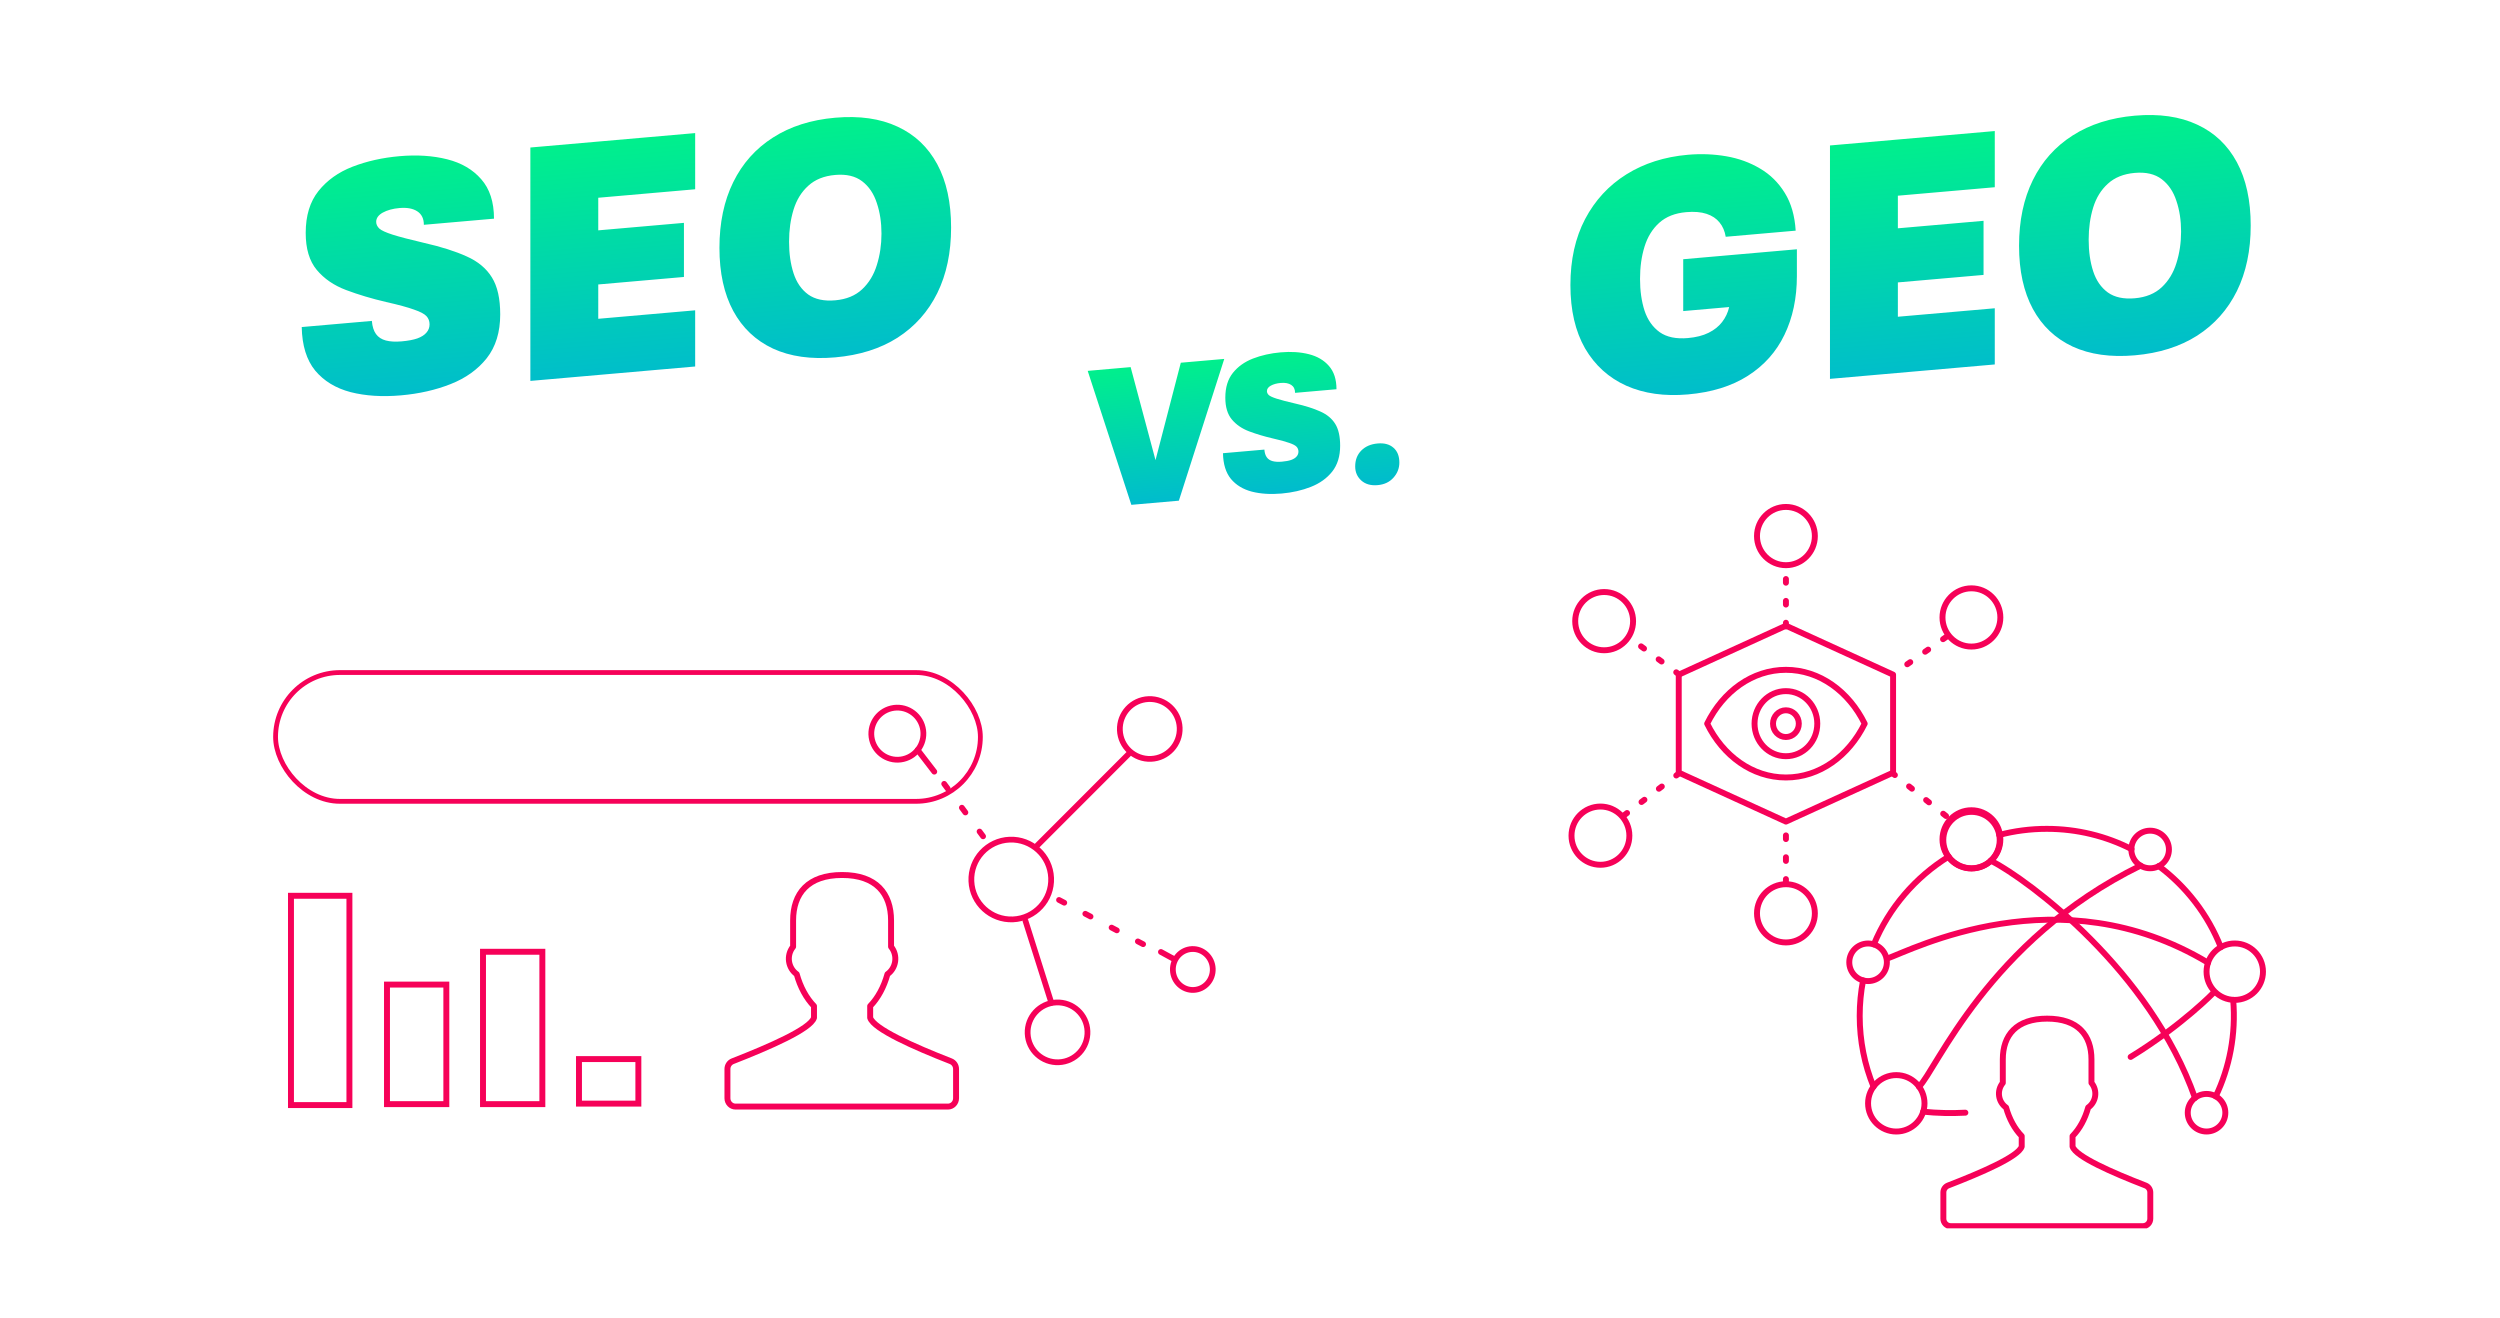
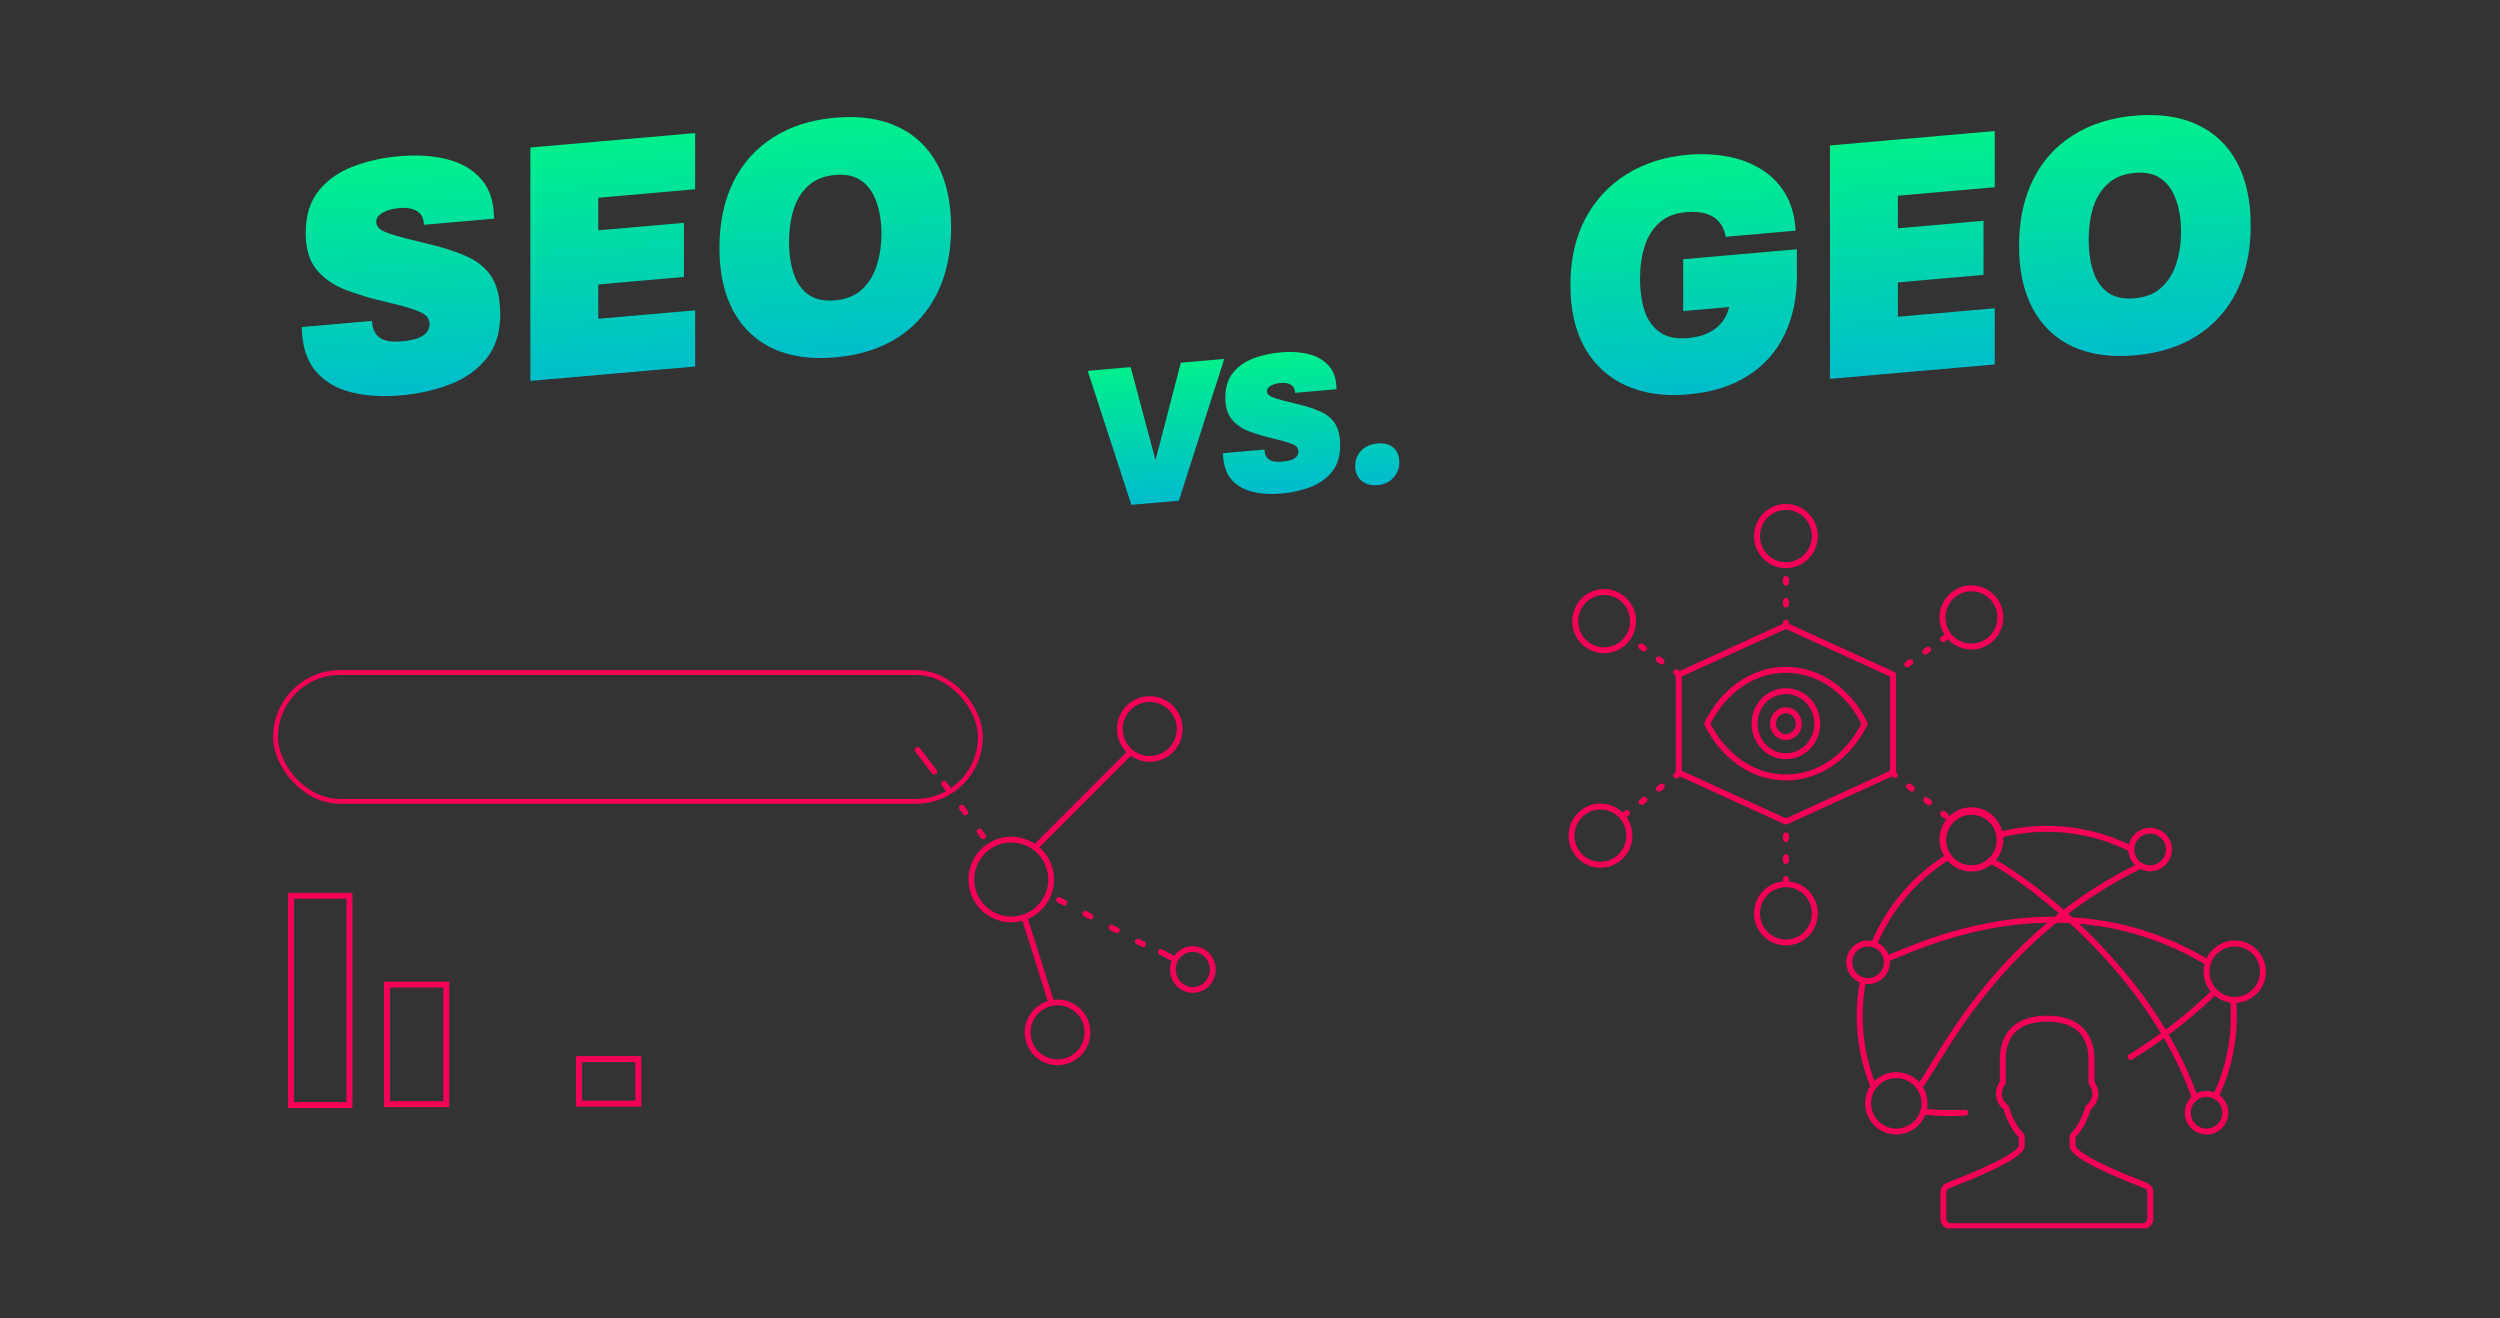
<svg xmlns="http://www.w3.org/2000/svg" width="842" height="444" viewBox="0 0 842 444" fill="none">
  <rect x="0" y="0" width="842" height="444" fill="#333333" stroke="none" />
  <g clip-path="url(#clip0_239_354)">
-     <rect width="842" height="444" fill="white" />
    <path d="M135.019 133.159C128.735 133.709 123.091 133.346 118.088 132.07C113.084 130.756 109.108 128.339 106.161 124.821C103.251 121.259 101.739 116.369 101.622 110.149L125.244 108.083C125.399 109.977 125.865 111.455 126.641 112.516C127.416 113.577 128.522 114.298 129.957 114.679C131.392 115.059 133.157 115.158 135.251 114.975C137.424 114.785 139.188 114.455 140.546 113.986C141.942 113.474 142.97 112.82 143.63 112.023C144.328 111.222 144.677 110.296 144.677 109.244C144.677 108.154 144.328 107.231 143.63 106.474C142.931 105.718 141.535 104.983 139.441 104.271C137.385 103.516 134.243 102.662 130.015 101.708C125.167 100.575 120.687 99.234 116.575 97.686C112.464 96.138 109.167 93.876 106.684 90.9C104.202 87.925 102.961 83.77 102.961 78.436C102.961 72.634 104.396 67.934 107.266 64.334C110.136 60.734 113.957 58.005 118.728 56.147C123.538 54.286 128.813 53.104 134.553 52.602C140.449 52.086 145.802 52.435 150.611 53.65C155.421 54.864 159.242 57.1 162.073 60.357C164.944 63.61 166.379 68.04 166.379 73.647L142.757 75.713C142.757 73.65 142.02 72.137 140.546 71.176C139.072 70.215 137.075 69.844 134.553 70.065C132.304 70.262 130.422 70.777 128.91 71.61C127.436 72.44 126.699 73.478 126.699 74.723C126.699 75.541 127.048 76.289 127.746 76.968C128.444 77.608 129.938 78.295 132.226 79.029C134.515 79.763 138.025 80.683 142.757 81.787C148.575 83.108 153.385 84.634 157.186 86.365C160.987 88.057 163.819 90.418 165.681 93.448C167.542 96.439 168.473 100.582 168.473 105.877C168.473 111.874 166.961 116.795 163.935 120.642C160.91 124.45 156.856 127.355 151.775 129.357C146.733 131.355 141.147 132.623 135.019 133.159ZM178.627 128.292V49.68L234.133 44.824V63.747L201.493 66.603V77.583L230.351 75.058V93.28L201.493 95.805V107.369L234.133 104.513V123.436L178.627 128.292ZM281.29 120.362C273.145 121.074 266.163 120.089 260.345 117.405C254.527 114.682 250.066 110.459 246.963 104.734C243.86 98.971 242.308 91.884 242.308 83.473C242.308 75.024 243.86 67.646 246.963 61.34C250.066 55.033 254.527 50.029 260.345 46.327C266.163 42.587 273.145 40.36 281.29 39.647C289.475 38.931 296.476 39.935 302.294 42.657C308.112 45.341 312.573 49.565 315.676 55.328C318.779 61.092 320.33 68.198 320.33 76.647C320.33 85.058 318.779 92.416 315.676 98.723C312.573 104.99 308.112 109.994 302.294 113.735C296.476 117.437 289.475 119.646 281.29 120.362ZM281.29 101.147C285.053 100.818 288.078 99.58 290.367 97.433C292.655 95.285 294.304 92.572 295.312 89.29C296.359 85.967 296.883 82.437 296.883 78.699C296.883 74.922 296.359 71.483 295.312 68.382C294.304 65.238 292.655 62.793 290.367 61.047C288.078 59.3 285.053 58.592 281.29 58.921C277.528 59.25 274.502 60.468 272.214 62.577C269.925 64.646 268.277 67.321 267.269 70.602C266.26 73.883 265.756 77.49 265.756 81.422C265.756 85.394 266.26 88.931 267.269 92.036C268.277 95.141 269.925 97.527 272.214 99.196C274.502 100.826 277.528 101.476 281.29 101.147Z" fill="url(#paint0_linear_239_354)" />
    <path d="M381.037 170.029L366.337 124.908L380.797 123.643L389.177 154.974L397.695 122.165L412.327 120.885L397.043 168.629L381.037 170.029ZM431.613 166.225C427.904 166.549 424.572 166.335 421.618 165.582C418.664 164.806 416.317 163.38 414.577 161.302C412.86 159.2 411.967 156.313 411.898 152.641L425.843 151.422C425.934 152.54 426.209 153.412 426.667 154.039C427.125 154.665 427.778 155.091 428.625 155.315C429.472 155.54 430.514 155.598 431.75 155.49C433.033 155.378 434.075 155.183 434.876 154.906C435.7 154.604 436.307 154.218 436.696 153.747C437.108 153.275 437.315 152.728 437.315 152.107C437.315 151.464 437.108 150.919 436.696 150.472C436.284 150.025 435.46 149.592 434.223 149.171C433.01 148.726 431.155 148.222 428.659 147.658C425.797 146.989 423.152 146.198 420.725 145.284C418.298 144.37 416.352 143.035 414.886 141.278C413.421 139.522 412.688 137.069 412.688 133.92C412.688 130.495 413.535 127.72 415.23 125.595C416.924 123.47 419.18 121.86 421.996 120.763C424.835 119.664 427.949 118.966 431.338 118.67C434.819 118.365 437.979 118.571 440.818 119.288C443.657 120.005 445.913 121.325 447.584 123.248C449.279 125.168 450.126 127.783 450.126 131.093L436.181 132.313C436.181 131.095 435.746 130.202 434.876 129.634C434.006 129.067 432.827 128.848 431.338 128.979C430.01 129.095 428.9 129.399 428.007 129.891C427.137 130.38 426.702 130.993 426.702 131.729C426.702 132.211 426.908 132.653 427.32 133.054C427.732 133.431 428.613 133.837 429.964 134.27C431.315 134.704 433.388 135.247 436.181 135.899C439.616 136.678 442.455 137.579 444.699 138.601C446.943 139.6 448.614 140.994 449.714 142.782C450.813 144.548 451.362 146.994 451.362 150.12C451.362 153.659 450.469 156.565 448.683 158.836C446.897 161.083 444.504 162.798 441.505 163.98C438.528 165.16 435.231 165.908 431.613 166.225ZM463.985 163.393C461.695 163.593 459.864 163.075 458.49 161.839C457.116 160.603 456.429 159.02 456.429 157.089C456.429 154.906 457.116 153.122 458.49 151.737C459.864 150.353 461.695 149.56 463.985 149.36C466.229 149.164 468.004 149.641 469.309 150.791C470.637 151.939 471.301 153.604 471.301 155.788C471.301 157.719 470.637 159.42 469.309 160.893C468.004 162.363 466.229 163.196 463.985 163.393Z" fill="url(#paint1_linear_239_354)" />
    <path d="M568.479 132.841C560.605 133.53 553.701 132.557 547.767 129.922C541.832 127.249 537.197 123.06 533.861 117.356C530.564 111.609 528.916 104.492 528.916 96.004C528.916 87.477 530.564 80.071 533.861 73.786C537.197 67.459 541.832 62.44 547.767 58.728C553.701 55.016 560.605 52.816 568.479 52.127C572.901 51.74 577.207 51.908 581.396 52.632C585.585 53.356 589.386 54.736 592.799 56.774C596.213 58.772 598.986 61.508 601.119 64.982C603.253 68.416 604.475 72.651 604.785 77.685L581.221 79.747C580.911 77.827 580.213 76.214 579.127 74.907C578.079 73.597 576.625 72.634 574.763 72.018C572.901 71.403 570.613 71.213 567.898 71.451C564.135 71.78 561.11 72.979 558.821 75.048C556.533 77.118 554.884 79.793 553.876 83.073C552.867 86.316 552.363 89.942 552.363 93.952C552.363 97.924 552.867 101.481 553.876 104.625C554.923 107.765 556.63 110.185 558.996 111.886C561.362 113.548 564.523 114.206 568.479 113.86C571.233 113.619 573.561 113.026 575.461 112.081C577.362 111.136 578.875 109.933 579.999 108.472C581.163 106.968 581.958 105.283 582.385 103.415L566.908 104.769V87.306L605.192 83.957V92.951C605.192 100.388 603.796 106.993 601.003 112.766C598.249 118.497 594.138 123.101 588.668 126.578C583.238 130.051 576.508 132.139 568.479 132.841ZM616.335 127.603V48.991L671.841 44.135V63.058L639.201 65.913V76.894L668.059 74.369V92.591L639.201 95.116V106.68L671.841 103.824V122.747L616.335 127.603ZM718.998 119.672C710.853 120.385 703.871 119.399 698.053 116.716C692.235 113.993 687.774 109.769 684.671 104.045C681.568 98.281 680.016 91.194 680.016 82.784C680.016 74.335 681.568 66.957 684.671 60.651C687.774 54.344 692.235 49.34 698.053 45.638C703.871 41.897 710.853 39.67 718.998 38.958C727.182 38.242 734.184 39.245 740.002 41.968C745.82 44.652 750.281 48.875 753.384 54.639C756.487 60.403 758.038 67.509 758.038 75.958C758.038 84.368 756.487 91.727 753.384 98.033C750.281 104.301 745.82 109.305 740.002 113.046C734.184 116.747 727.182 118.956 718.998 119.672ZM718.998 100.457C722.761 100.128 725.786 98.89 728.075 96.743C730.363 94.596 732.012 91.882 733.02 88.601C734.067 85.278 734.591 81.747 734.591 78.009C734.591 74.233 734.067 70.794 733.02 67.692C732.012 64.549 730.363 62.104 728.075 60.357C725.786 58.611 722.761 57.902 718.998 58.231C715.236 58.56 712.21 59.779 709.922 61.887C707.633 63.956 705.985 66.631 704.976 69.912C703.968 73.193 703.464 76.8 703.464 80.733C703.464 84.704 703.968 88.242 704.976 91.347C705.985 94.451 707.633 96.838 709.922 98.507C712.21 100.136 715.236 100.787 718.998 100.457Z" fill="url(#paint2_linear_239_354)" />
    <path d="M601.5 317.417C596.121 317.417 591.756 313.023 591.756 307.608C591.756 302.193 596.121 297.799 601.5 297.799C606.879 297.799 611.244 302.193 611.244 307.608C611.244 313.023 606.879 317.417 601.5 317.417Z" stroke="#F60158" stroke-width="2" stroke-linecap="round" stroke-linejoin="round" />
    <path d="M663.973 292.506C658.594 292.506 654.229 288.112 654.229 282.697C654.229 277.282 658.594 272.888 663.973 272.888C669.353 272.888 673.718 277.282 673.718 282.697C673.718 288.112 669.353 292.506 663.973 292.506Z" stroke="#F60158" stroke-width="2" stroke-linecap="round" stroke-linejoin="round" />
    <path d="M663.973 217.765C658.594 217.765 654.229 213.372 654.229 207.957C654.229 202.542 658.594 198.148 663.973 198.148C669.353 198.148 673.718 202.542 673.718 207.957C673.718 213.372 669.353 217.765 663.973 217.765Z" stroke="#F60158" stroke-width="2" stroke-linecap="round" stroke-linejoin="round" />
    <path d="M539.027 291.26C533.647 291.26 529.282 286.866 529.282 281.451C529.282 276.036 533.647 271.642 539.027 271.642C544.406 271.642 548.771 276.036 548.771 281.451C548.771 286.866 544.406 291.26 539.027 291.26Z" stroke="#F60158" stroke-width="2" stroke-linecap="round" stroke-linejoin="round" />
    <path d="M540.274 219.011C534.895 219.011 530.53 214.618 530.53 209.203C530.53 203.788 534.895 199.394 540.274 199.394C545.654 199.394 550.019 203.788 550.019 209.203C550.019 214.618 545.654 219.011 540.274 219.011Z" stroke="#F60158" stroke-width="2" stroke-linecap="round" stroke-linejoin="round" />
    <path d="M601.5 190.355C596.121 190.355 591.756 185.961 591.756 180.546C591.756 175.131 596.121 170.738 601.5 170.738C606.879 170.738 611.244 175.131 611.244 180.546C611.244 185.961 606.879 190.355 601.5 190.355Z" stroke="#F60158" stroke-width="2" stroke-linecap="round" stroke-linejoin="round" />
    <path d="M565.402 227.228L601.5 210.737L637.591 227.228V260.225L601.5 276.715L565.402 260.225V227.228Z" stroke="#F60158" stroke-width="2" stroke-linecap="round" stroke-linejoin="round" />
    <path d="M601.5 210.972L601.5 190.286" stroke="#F60158" stroke-width="2" stroke-linecap="round" stroke-linejoin="round" stroke-dasharray="1.23 6.13" />
    <path d="M601.5 297.315L601.5 276.629" stroke="#F60158" stroke-width="2" stroke-linecap="round" stroke-linejoin="round" stroke-dasharray="1.23 6.13" />
    <path d="M565.548 227.161L548.47 214.57" stroke="#F60158" stroke-width="2" stroke-linecap="round" stroke-linejoin="round" stroke-dasharray="1.23 6.13" />
    <path d="M655.429 274.83L637.452 260.44" stroke="#F60158" stroke-width="2" stroke-linecap="round" stroke-linejoin="round" stroke-dasharray="1.23 6.13" />
    <path d="M565.548 260.44L546.673 274.83" stroke="#F60158" stroke-width="2" stroke-linecap="round" stroke-linejoin="round" stroke-dasharray="1.23 6.13" />
    <path d="M655.429 214.57L637.452 227.161" stroke="#F60158" stroke-width="2" stroke-linecap="round" stroke-linejoin="round" stroke-dasharray="1.23 6.13" />
    <path d="M612.062 243.726C612.062 249.782 607.336 254.691 601.492 254.691C595.649 254.691 590.93 249.782 590.93 243.726C590.93 237.67 595.664 232.77 601.492 232.77C607.32 232.77 612.062 237.678 612.062 243.726Z" stroke="#F60158" stroke-width="2" stroke-linecap="round" stroke-linejoin="round" />
    <path d="M605.841 243.726C605.841 246.22 603.899 248.231 601.492 248.231C599.086 248.231 597.151 246.212 597.151 243.726C597.151 241.24 599.093 239.222 601.492 239.222C603.891 239.222 605.841 241.24 605.841 243.726Z" stroke="#F60158" stroke-width="2" stroke-linecap="round" stroke-linejoin="round" />
    <path d="M628.027 243.726C622.695 232.88 612.817 225.597 601.5 225.597C590.183 225.597 580.305 232.888 574.973 243.726C580.305 254.572 590.183 261.855 601.5 261.855C612.817 261.855 622.695 254.564 628.027 243.726Z" stroke="#F60158" stroke-width="2" stroke-linecap="round" stroke-linejoin="round" />
    <rect x="92.811" y="226.511" width="237.378" height="43.378" rx="21.689" stroke="#F60158" stroke-width="1.622" />
    <rect x="98" y="301.7" width="19.684" height="70.49" stroke="#F60158" stroke-width="2" />
    <rect x="195" y="356.7" width="20" height="15" stroke="#F60158" stroke-width="2" />
-     <rect x="162.674" y="320.556" width="19.989" height="51.316" stroke="#F60158" stroke-width="2" />
    <rect x="130.337" y="331.609" width="19.989" height="40.263" stroke="#F60158" stroke-width="2" />
-     <path d="M320.239 357.423C307.809 352.571 294.235 346.547 293.074 342.785V338.843C295.654 336.179 297.691 332.458 298.892 328.106C301.764 326.074 302.519 321.845 300.109 318.853V310.034C300.109 300.929 295.095 294.7 283.614 294.7C272.133 294.7 267.118 300.929 267.118 310.034V318.853C264.717 321.836 265.463 326.066 268.335 328.106C269.536 332.458 271.573 336.179 274.153 338.843V342.785C272.993 346.539 259.191 352.563 246.761 357.423C245.698 357.841 245 358.882 245 360.046V369.897C245 371.446 246.225 372.7 247.734 372.7H319.266C320.775 372.7 322 371.446 322 369.897V360.046C322 358.882 321.302 357.841 320.239 357.423Z" stroke="#F60158" stroke-width="2" stroke-linecap="round" stroke-linejoin="round" />
    <g clip-path="url(#clip1_239_354)">
      <path d="M629.167 330.429C632.664 330.429 635.498 327.595 635.498 324.099C635.498 320.603 632.664 317.769 629.167 317.769C625.671 317.769 622.837 320.603 622.837 324.099C622.837 327.595 625.671 330.429 629.167 330.429Z" stroke="#F60158" stroke-width="2" stroke-linecap="round" stroke-linejoin="round" />
      <path d="M752.139 336.752C753.115 348.443 750.89 359.54 746.256 369.263" stroke="#F60158" stroke-width="2" stroke-linecap="round" stroke-linejoin="round" />
-       <path d="M727.074 291.691C736.35 298.638 743.649 308.082 747.975 319.024" stroke="#F60158" stroke-width="2" stroke-linecap="round" stroke-linejoin="round" />
      <path d="M673.333 281.211C678.451 279.867 683.82 279.155 689.357 279.155C699.631 279.155 709.332 281.615 717.902 285.977" stroke="#F60158" stroke-width="2" stroke-linecap="round" stroke-linejoin="round" />
      <path d="M631.114 318.07C636.21 305.769 645.089 295.429 656.303 288.504" stroke="#F60158" stroke-width="2" stroke-linecap="round" stroke-linejoin="round" />
      <path d="M631.011 366.002C628 358.651 626.347 350.602 626.347 342.165C626.347 338.074 626.737 334.072 627.486 330.202" stroke="#F60158" stroke-width="2" stroke-linecap="round" stroke-linejoin="round" />
      <path d="M722.624 399.277C711.373 394.929 699.087 389.532 698.037 386.161V382.629C700.373 380.242 702.216 376.908 703.303 373.008C705.902 371.187 706.585 367.398 704.404 364.717V356.815C704.404 348.656 699.866 343.075 689.474 343.075C679.083 343.075 674.545 348.656 674.545 356.815V364.717C672.371 367.39 673.046 371.18 675.646 373.008C676.733 376.908 678.576 380.242 680.912 382.629V386.161C679.861 389.524 667.37 394.922 656.119 399.277C655.157 399.651 654.525 400.584 654.525 401.627V410.454C654.525 411.842 655.634 412.966 657 412.966H721.743C723.109 412.966 724.218 411.842 724.218 410.454V401.627C724.218 400.584 723.586 399.651 722.624 399.277Z" stroke="#F60158" stroke-width="2" stroke-linecap="round" stroke-linejoin="round" />
      <path d="M663.999 292.44C669.247 292.44 673.502 288.185 673.502 282.937C673.502 277.689 669.247 273.434 663.999 273.434C658.751 273.434 654.496 277.689 654.496 282.937C654.496 288.185 658.751 292.44 663.999 292.44Z" stroke="#F60158" stroke-width="2" stroke-linecap="round" stroke-linejoin="round" />
      <path d="M638.67 381.101C643.919 381.101 648.173 376.847 648.173 371.598C648.173 366.35 643.919 362.095 638.67 362.095C633.422 362.095 629.167 366.35 629.167 371.598C629.167 376.847 633.422 381.101 638.67 381.101Z" stroke="#F60158" stroke-width="2" stroke-linecap="round" stroke-linejoin="round" />
      <path d="M752.667 336.767C757.916 336.767 762.17 332.512 762.17 327.264C762.17 322.016 757.916 317.761 752.667 317.761C747.419 317.761 743.165 322.016 743.165 327.264C743.165 332.512 747.419 336.767 752.667 336.767Z" stroke="#F60158" stroke-width="2" stroke-linecap="round" stroke-linejoin="round" />
      <path d="M724.166 292.433C727.662 292.433 730.497 289.598 730.497 286.102C730.497 282.606 727.662 279.772 724.166 279.772C720.67 279.772 717.836 282.606 717.836 286.102C717.836 289.598 720.67 292.433 724.166 292.433Z" stroke="#F60158" stroke-width="2" stroke-linecap="round" stroke-linejoin="round" />
      <path d="M743.165 381.094C746.661 381.094 749.495 378.26 749.495 374.763C749.495 371.267 746.661 368.433 743.165 368.433C739.668 368.433 736.834 371.267 736.834 374.763C736.834 378.26 739.668 381.094 743.165 381.094Z" stroke="#F60158" stroke-width="2" stroke-linecap="round" stroke-linejoin="round" />
      <path d="M670.498 289.84C683.46 296.538 724.166 326.897 739.287 369.792" stroke="#F60158" stroke-width="2" stroke-linecap="round" stroke-linejoin="round" />
      <path d="M661.935 374.749C657.287 374.998 652.543 374.91 647.718 374.411" stroke="#F60158" stroke-width="2" stroke-linecap="round" stroke-linejoin="round" />
      <path d="M745.742 334.13C745.742 334.13 734.976 345.322 717.601 355.971" stroke="#F60158" stroke-width="2" stroke-linecap="round" stroke-linejoin="round" />
      <path d="M635.505 322.88C643.906 319.979 693.367 294.019 743.686 324.246" stroke="#F60158" stroke-width="2" stroke-linecap="round" stroke-linejoin="round" />
      <path d="M646.308 366.002C651.918 360.81 669.595 316.66 720.95 291.537" stroke="#F60158" stroke-width="2" stroke-linecap="round" stroke-linejoin="round" />
    </g>
    <g clip-path="url(#clip2_239_354)">
      <path d="M397.315 245.101C397.546 250.664 393.225 255.359 387.662 255.591C382.099 255.822 377.404 251.501 377.172 245.938C376.941 240.375 381.262 235.679 386.825 235.448C392.388 235.217 397.084 239.537 397.315 245.101Z" stroke="#F60158" stroke-width="1.94" stroke-linecap="round" stroke-linejoin="round" />
      <path d="M366.253 347.279C366.484 352.842 362.163 357.538 356.6 357.769C351.037 358 346.341 353.68 346.11 348.116C345.879 342.553 350.199 337.858 355.762 337.626C361.326 337.395 366.021 341.716 366.253 347.279Z" stroke="#F60158" stroke-width="1.94" stroke-linecap="round" stroke-linejoin="round" />
      <path d="M349.36 284.743L380.031 254.042" stroke="#F60158" stroke-width="1.94" stroke-linecap="round" stroke-linejoin="round" />
      <path d="M345.371 310.131L354.084 337.696" stroke="#F60158" stroke-width="1.94" stroke-linecap="round" stroke-linejoin="round" />
      <path d="M408.456 326.246C408.614 330.049 405.735 333.26 402.028 333.414C398.321 333.568 395.186 330.608 395.027 326.804C394.869 323 397.748 319.789 401.455 319.635C405.162 319.481 408.298 322.442 408.456 326.246Z" stroke="#F60158" stroke-width="1.94" stroke-linecap="round" stroke-linejoin="round" />
      <path d="M318 264L333.387 284.75" stroke="#F60158" stroke-width="1.94" stroke-linecap="round" stroke-linejoin="round" stroke-dasharray="2 8" />
      <path d="M395.623 323.141L391 320.621" stroke="#F60158" stroke-width="1.94" stroke-linecap="round" stroke-linejoin="round" />
      <path d="M385 318L353.415 301.389" stroke="#F60158" stroke-width="1.94" stroke-linecap="round" stroke-linejoin="round" stroke-dasharray="2 8" />
      <path d="M354.018 295.666C354.326 303.083 348.562 309.341 341.151 309.649C333.74 309.957 327.47 304.2 327.161 296.783C326.853 289.365 332.617 283.101 340.034 282.793C347.452 282.484 353.71 288.249 354.018 295.666Z" stroke="#F60158" stroke-width="1.94" stroke-linecap="round" stroke-linejoin="round" />
    </g>
-     <path d="M310.767 245.085C311.882 249.798 308.964 254.527 304.251 255.642C299.538 256.758 294.809 253.839 293.693 249.126C292.578 244.413 295.496 239.684 300.209 238.569C304.922 237.453 309.651 240.372 310.767 245.085Z" stroke="#F60158" stroke-width="1.94" stroke-linecap="round" stroke-linejoin="round" />
    <path d="M309.055 252.588L314.672 259.899" stroke="#F60158" stroke-width="1.94" stroke-linecap="round" stroke-linejoin="round" />
  </g>
  <defs>
    <linearGradient id="paint0_linear_239_354" x1="211.5" y1="35.416" x2="220.831" y2="142.074" gradientUnits="userSpaceOnUse">
      <stop stop-color="#00F783" />
      <stop offset="1" stop-color="#00B3D8" />
    </linearGradient>
    <linearGradient id="paint1_linear_239_354" x1="421" y1="113.533" x2="426.276" y2="173.838" gradientUnits="userSpaceOnUse">
      <stop stop-color="#00F783" />
      <stop offset="1" stop-color="#00B3D8" />
    </linearGradient>
    <linearGradient id="paint2_linear_239_354" x1="632" y1="36.233" x2="641.331" y2="142.89" gradientUnits="userSpaceOnUse">
      <stop stop-color="#00F783" />
      <stop offset="1" stop-color="#00B3D8" />
    </linearGradient>
    <clipPath id="clip0_239_354">
      <rect width="842" height="444" fill="white" />
    </clipPath>
    <clipPath id="clip1_239_354">
      <rect width="141" height="141" fill="white" transform="translate(622 272.7)" />
    </clipPath>
    <clipPath id="clip2_239_354">
      <rect width="126" height="126" fill="white" transform="translate(286 236.934) rotate(-2.381)" />
    </clipPath>
  </defs>
</svg>